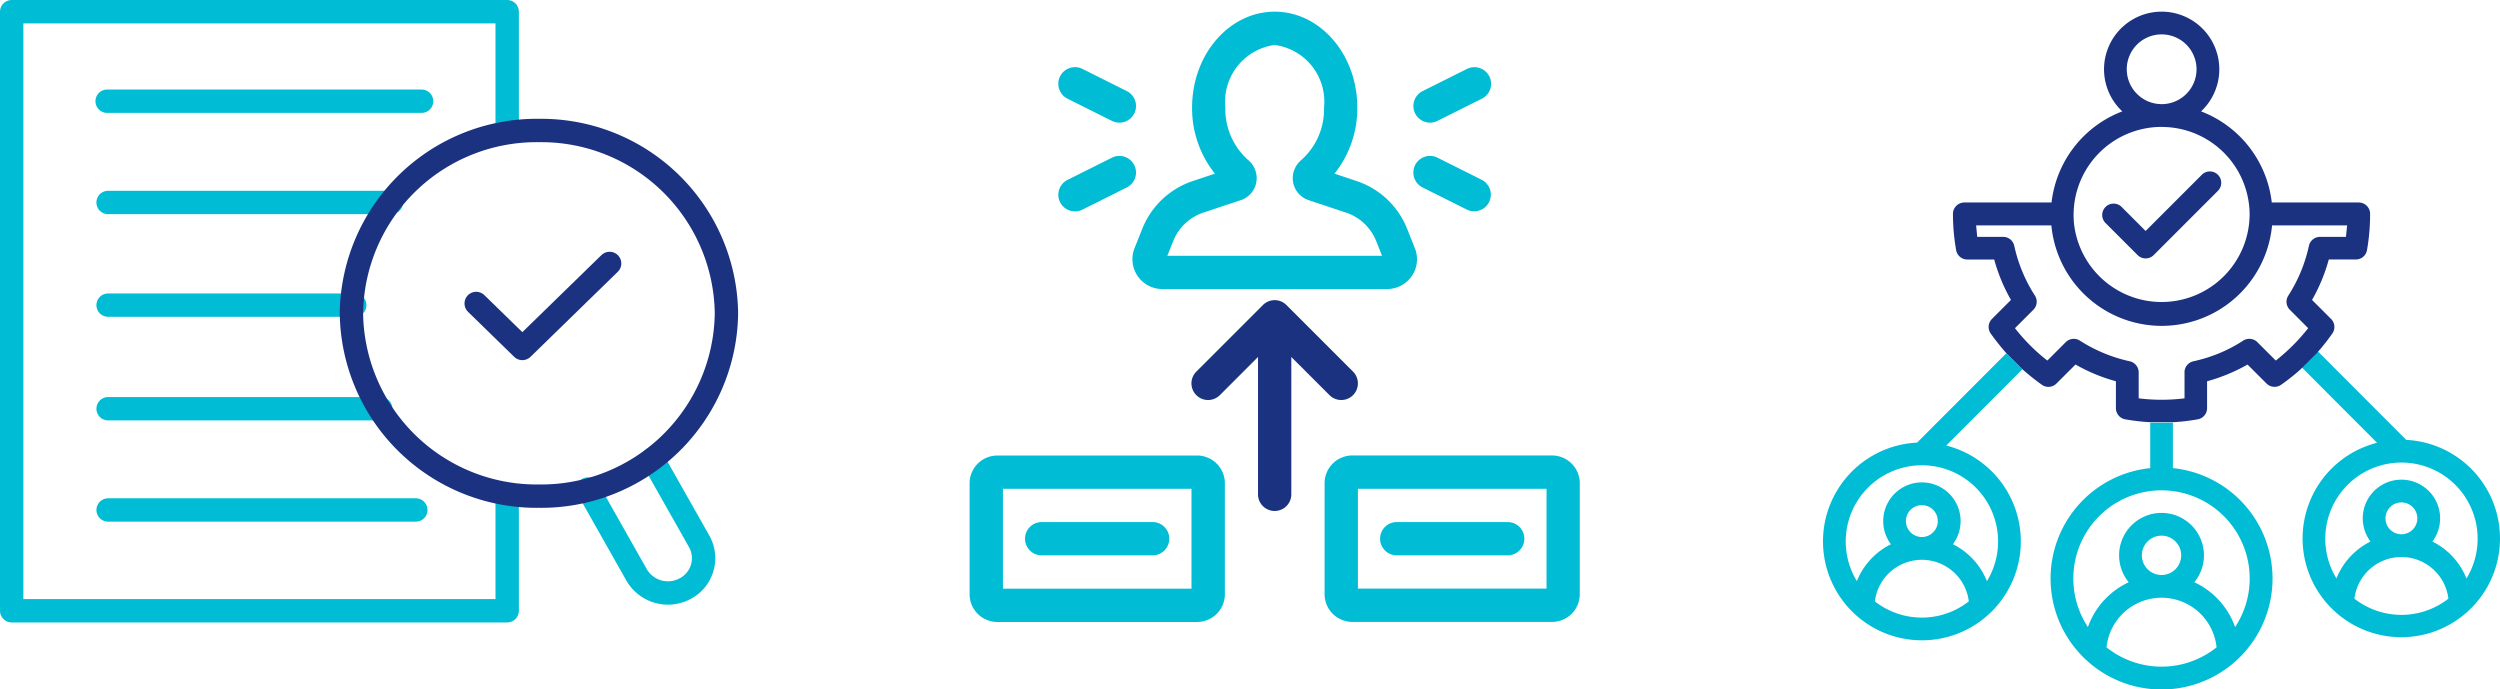
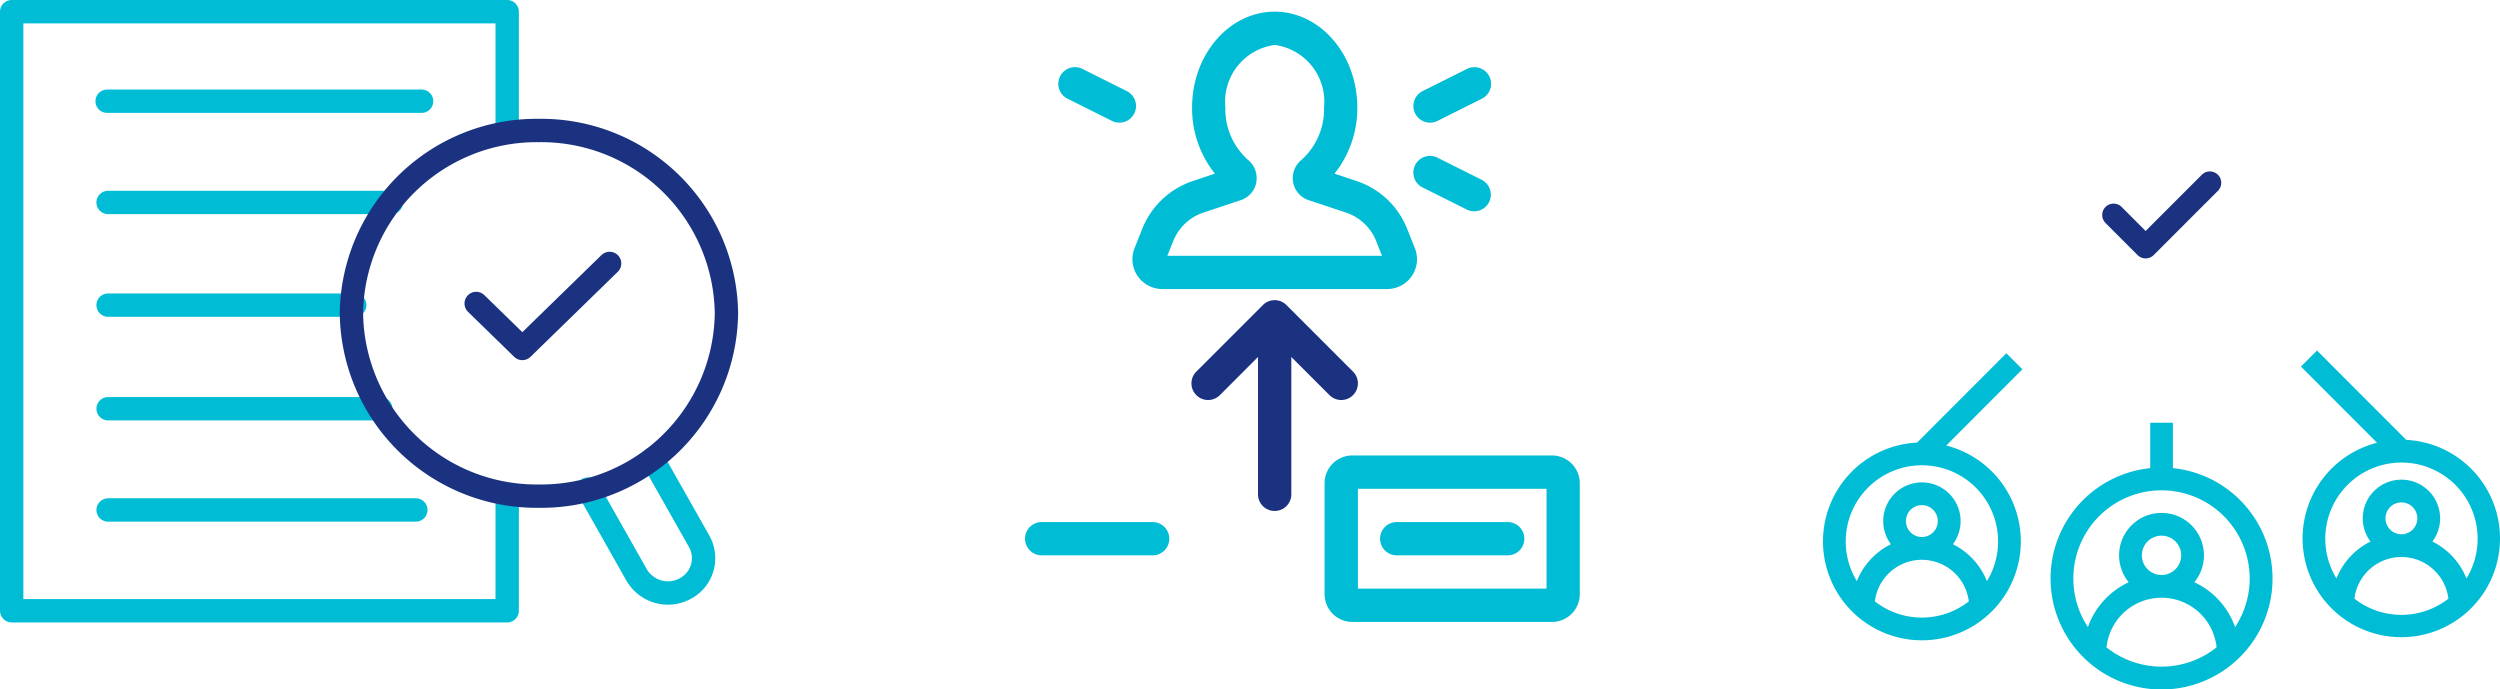
<svg xmlns="http://www.w3.org/2000/svg" width="214.005" height="59.014" viewBox="0 0 214.005 59.014">
  <g id="Group_1206" data-name="Group 1206" transform="translate(-128 -6449)">
    <g id="Group_1133" data-name="Group 1133" transform="translate(-3621.491 9072.855)">
      <path id="Path_10192" data-name="Path 10192" d="M46.75,21.482l.505-1.261a4.211,4.211,0,0,1,2.587-2.438l3.2-1.066A1.977,1.977,0,0,0,54.364,15.2a2.018,2.018,0,0,0-.709-1.926,5.809,5.809,0,0,1-1.938-4.49A4.9,4.9,0,0,1,55.94,3.436a4.895,4.895,0,0,1,4.223,5.352,5.818,5.818,0,0,1-1.935,4.49,2.016,2.016,0,0,0-.709,1.926,1.977,1.977,0,0,0,1.321,1.514l3.2,1.066a4.217,4.217,0,0,1,2.587,2.438l.5,1.261Zm20.932,1.727a2.546,2.546,0,0,0,.255-2.38l-.665-1.667A7.048,7.048,0,0,0,62.94,15.08l-1.882-.628a8.962,8.962,0,0,0,1.954-5.665c0-4.522-3.171-8.2-7.072-8.2s-7.072,3.678-7.072,8.2a8.951,8.951,0,0,0,1.956,5.665l-1.884.628a7.06,7.06,0,0,0-4.332,4.082l-.665,1.667a2.555,2.555,0,0,0,2.371,3.5H65.568a2.553,2.553,0,0,0,2.114-1.122" transform="translate(3802.668 -2623.442)" fill="#00bdd5" />
      <path id="Path_10193" data-name="Path 10193" d="M60.635,3.423a1.428,1.428,0,0,0-1.912-.637l-3.8,1.9A1.424,1.424,0,0,0,56.2,7.234l3.8-1.9a1.424,1.424,0,0,0,.637-1.912" transform="translate(3816.344 -2620.741)" fill="#00bdd5" />
      <path id="Path_10194" data-name="Path 10194" d="M54.926,8.614l3.8,1.9A1.425,1.425,0,0,0,60,7.965l-3.8-1.9a1.425,1.425,0,0,0-1.279,2.547l0,0" transform="translate(3816.342 -2616.422)" fill="#00bdd5" />
      <path id="Path_10195" data-name="Path 10195" d="M41.81,5.335l3.8,1.9a1.425,1.425,0,0,0,1.275-2.55l-3.8-1.9a1.425,1.425,0,0,0-1.275,2.55" transform="translate(3799.064 -2620.741)" fill="#00bdd5" />
-       <path id="Path_10196" data-name="Path 10196" d="M41.175,9.875a1.424,1.424,0,0,0,1.912.637l3.8-1.9a1.424,1.424,0,0,0-1.275-2.547l-3.8,1.9a1.424,1.424,0,0,0-.637,1.912" transform="translate(3799.062 -2616.422)" fill="#00bdd5" />
-       <path id="Path_10197" data-name="Path 10197" d="M40.6,19.829H56.742v8.548H40.6Zm-.475,11.4h17.1a2.375,2.375,0,0,0,2.373-2.373v-9.5a2.377,2.377,0,0,0-2.373-2.376H40.12a2.376,2.376,0,0,0-2.373,2.376v9.5a2.374,2.374,0,0,0,2.373,2.373" transform="translate(3794.744 -2601.842)" fill="#00bdd5" />
      <path id="Path_10198" data-name="Path 10198" d="M50.717,19.437h-9.5a1.424,1.424,0,0,0,0,2.849h9.5a1.424,1.424,0,1,0,0-2.849" transform="translate(3797.443 -2598.602)" fill="#00bdd5" />
      <path id="Path_10199" data-name="Path 10199" d="M69.854,28.375H53.708V19.827H69.854Zm.475-11.4h-17.1a2.377,2.377,0,0,0-2.373,2.373v9.5a2.377,2.377,0,0,0,2.373,2.376h17.1A2.376,2.376,0,0,0,72.7,28.85v-9.5a2.375,2.375,0,0,0-2.373-2.373" transform="translate(3812.023 -2601.842)" fill="#00bdd5" />
      <path id="Path_10200" data-name="Path 10200" d="M54.332,22.286h9.5a1.424,1.424,0,0,0,0-2.849h-9.5a1.424,1.424,0,1,0,0,2.849" transform="translate(3814.722 -2598.602)" fill="#00bdd5" />
      <path id="Path_10201" data-name="Path 10201" d="M57.754,19.372a1.424,1.424,0,0,0,2.014-2.014l-5.7-5.7a1.424,1.424,0,0,0-2.014,0h0l-5.7,5.7a1.424,1.424,0,0,0,2.014,2.014l3.266-3.266V27.862a1.425,1.425,0,1,0,2.851,0V16.106Z" transform="translate(3805.545 -2609.402)" fill="#1b3281" />
    </g>
    <g id="Group_1139" data-name="Group 1139" transform="translate(-3617.159 9073.057)">
      <path id="Path_10188" data-name="Path 10188" d="M27.312,17.021,31.3,24.069a2.94,2.94,0,0,1-1.2,4.047,3.1,3.1,0,0,1-4.154-1.17l-4.16-7.354" transform="translate(3773.71 -2601.785)" fill="none" stroke="#00bdd5" stroke-linecap="round" stroke-linejoin="round" stroke-width="2" />
      <path id="Path_10189" data-name="Path 10189" d="M42.916,41.91v9.872H.5V.5H42.916V10.812" transform="translate(3745.659 -2623.557)" fill="none" stroke="#00bdd5" stroke-linecap="round" stroke-linejoin="round" stroke-width="2" />
      <line id="Line_718" data-name="Line 718" x1="26.919" transform="translate(3754.329 -2615.393)" fill="none" stroke="#00bdd5" stroke-linecap="round" stroke-linejoin="round" stroke-width="2" />
      <line id="Line_719" data-name="Line 719" x1="24.244" transform="translate(3754.411 -2606.726)" fill="none" stroke="#00bdd5" stroke-linecap="round" stroke-linejoin="round" stroke-width="2" />
      <line id="Line_720" data-name="Line 720" x1="21.115" transform="translate(3754.412 -2597.938)" fill="none" stroke="#00bdd5" stroke-linecap="round" stroke-linejoin="round" stroke-width="2" />
      <line id="Line_721" data-name="Line 721" x1="23.338" transform="translate(3754.412 -2589.07)" fill="none" stroke="#00bdd5" stroke-linecap="round" stroke-linejoin="round" stroke-width="2" />
      <line id="Line_722" data-name="Line 722" x1="26.342" transform="translate(3754.413 -2580.403)" fill="none" stroke="#00bdd5" stroke-linecap="round" stroke-linejoin="round" stroke-width="2" />
      <path id="Path_10190" data-name="Path 10190" d="M45.151,20.538A15.856,15.856,0,0,1,29.1,36.188a15.854,15.854,0,0,1-16.051-15.65A15.854,15.854,0,0,1,29.1,4.888,15.856,15.856,0,0,1,45.151,20.538Z" transform="translate(3762.193 -2617.774)" fill="none" stroke="#1b3281" stroke-linecap="round" stroke-linejoin="round" stroke-width="2" />
      <path id="Path_10191" data-name="Path 10191" d="M17.655,13.227l3.952,3.852L29.077,9.8" transform="translate(3768.266 -2611.306)" fill="none" stroke="#1b3281" stroke-linecap="round" stroke-linejoin="round" stroke-width="2" />
    </g>
    <g id="Group_1140" data-name="Group 1140" transform="translate(-1561.594 8747.999)">
      <path id="Path_10167" data-name="Path 10167" d="M47.91,31.639A6.017,6.017,0,0,0,45,28.482a3.312,3.312,0,1,0-5.307,0,6.017,6.017,0,0,0-2.914,3.157,6.521,6.521,0,1,1,11.135,0M40.978,26.5a1.364,1.364,0,1,1,.4.964,1.366,1.366,0,0,1-.4-.964M38.32,33.374a4.051,4.051,0,0,1,8.042,0,6.525,6.525,0,0,1-8.042,0m6.11-13.342,6.517-6.526-1.374-1.374-7.64,7.65a8.467,8.467,0,1,0,2.5.251" transform="translate(1811.767 -2280.893)" fill="#00bdd5" />
      <path id="Path_10168" data-name="Path 10168" d="M65.021,31.542a6.016,6.016,0,0,0-2.914-3.157,3.311,3.311,0,1,0-5.3,0,6.037,6.037,0,0,0-2.914,3.157,6.521,6.521,0,1,1,11.132,0M58.092,26.4a1.363,1.363,0,1,1,1.362,1.362A1.362,1.362,0,0,1,58.092,26.4m-2.658,6.876a4.05,4.05,0,0,1,8.042,0,6.525,6.525,0,0,1-8.042,0m4.432-13.593-7.637-7.65-1.376,1.374,6.517,6.524a8.45,8.45,0,1,0,2.5-.248" transform="translate(1835.705 -2281.027)" fill="#00bdd5" />
      <path id="Path_10169" data-name="Path 10169" d="M57.755,32.094a6.7,6.7,0,0,0-3.49-3.839,3.632,3.632,0,1,0-5.618,0,6.744,6.744,0,0,0-1.892,1.318,6.655,6.655,0,0,0-1.6,2.521,7.548,7.548,0,1,1,12.6,0m-7.982-6.141a1.683,1.683,0,1,1,1.685,1.682,1.685,1.685,0,0,1-1.685-1.682m-3.027,7.876a4.737,4.737,0,0,1,9.423,0,7.545,7.545,0,0,1-9.423,0m5.683-15.342,0-3.887h-1.94l0,3.887a9.5,9.5,0,1,0,1.94,0" transform="translate(1823.169 -2277.414)" fill="#00bdd5" />
-       <path id="Path_10170" data-name="Path 10170" d="M72.135,19.278h-2.22a.97.97,0,0,0-.95.764h0A12.937,12.937,0,0,1,67.2,24.305a.97.97,0,0,0,.13,1.212l0,0L68.9,27.094a16.391,16.391,0,0,1-2.772,2.772l-1.574-1.574a.975.975,0,0,0-1.265-.1A12.727,12.727,0,0,1,61.3,29.234a13.013,13.013,0,0,1-2.22.692.972.972,0,0,0-.764,1.027V33.1a15.95,15.95,0,0,1-3.924,0V30.88a.977.977,0,0,0-.81-.962,13.051,13.051,0,0,1-4.222-1.757.97.97,0,0,0-1.212.13v0l-1.576,1.576-.448-.362,0,0A16.279,16.279,0,0,1,43.8,27.094l1.576-1.576a.975.975,0,0,0,.1-1.265,12.9,12.9,0,0,1-1.735-4.21.971.971,0,0,0-.952-.766v0h-2.22l-.092-.983h6.44a9.488,9.488,0,0,0,18.893,0l6.423,0ZM56.359,9.869a7.523,7.523,0,0,1,7.529,7.445v.01a7.534,7.534,0,0,1-7.539,7.529v0a7.546,7.546,0,0,1-7.493-6.71c-.024-.246-.036-.492-.036-.74a7.537,7.537,0,0,1,7.539-7.539m0-7.919h0a2.985,2.985,0,1,1-2.111,5.095,2.983,2.983,0,0,1,2.111-5.095m16.87,14.39H65.785a9.5,9.5,0,0,0-6.054-7.8c.08-.075.157-.152.229-.229a4.934,4.934,0,1,0-6.972.229,9.5,9.5,0,0,0-6.056,7.8H39.469a.975.975,0,0,0-.976.974,17.884,17.884,0,0,0,.265,3.063.975.975,0,0,0,.966.846h2.3a14.911,14.911,0,0,0,1.434,3.458l-1.627,1.627a.976.976,0,0,0-.106,1.248,19.13,19.13,0,0,0,1.338,1.682l1.374,1.374c.145.13.292.255.441.383l0,0c.4.333.791.639,1.183.916a.971.971,0,0,0,1.294-.075l1.629-1.627a14.824,14.824,0,0,0,3.458,1.434v2.3a.971.971,0,0,0,.8.959,17.7,17.7,0,0,0,2.138.246h1.943a18.011,18.011,0,0,0,2.123-.246v0a.968.968,0,0,0,.8-.957v-2.3a15.107,15.107,0,0,0,3.463-1.432l1.627,1.624a.976.976,0,0,0,1.248.106,17.351,17.351,0,0,0,1.673-1.328l1.374-1.374a17.686,17.686,0,0,0,1.3-1.634.977.977,0,0,0-.072-1.3l-1.627-1.627a14.9,14.9,0,0,0,1.434-3.463H72.9a.971.971,0,0,0,1.036-.8q.137-.774.2-1.545c.041-.463.063-.954.065-1.468,0-.031,0-.063,0-.094a.968.968,0,0,0-.974-.969" transform="translate(1818.278 -2298)" fill="#1b3281" />
      <path id="Path_10171" data-name="Path 10171" d="M46.816,12.836a.975.975,0,0,0,1.379,0L53.68,7.348l.024-.024a.973.973,0,0,0-1.4-1.352l-4.8,4.8L45.45,8.715a.974.974,0,0,0-1.376,1.379Z" transform="translate(1825.76 -2289.999)" fill="#1b3281" />
    </g>
  </g>
</svg>